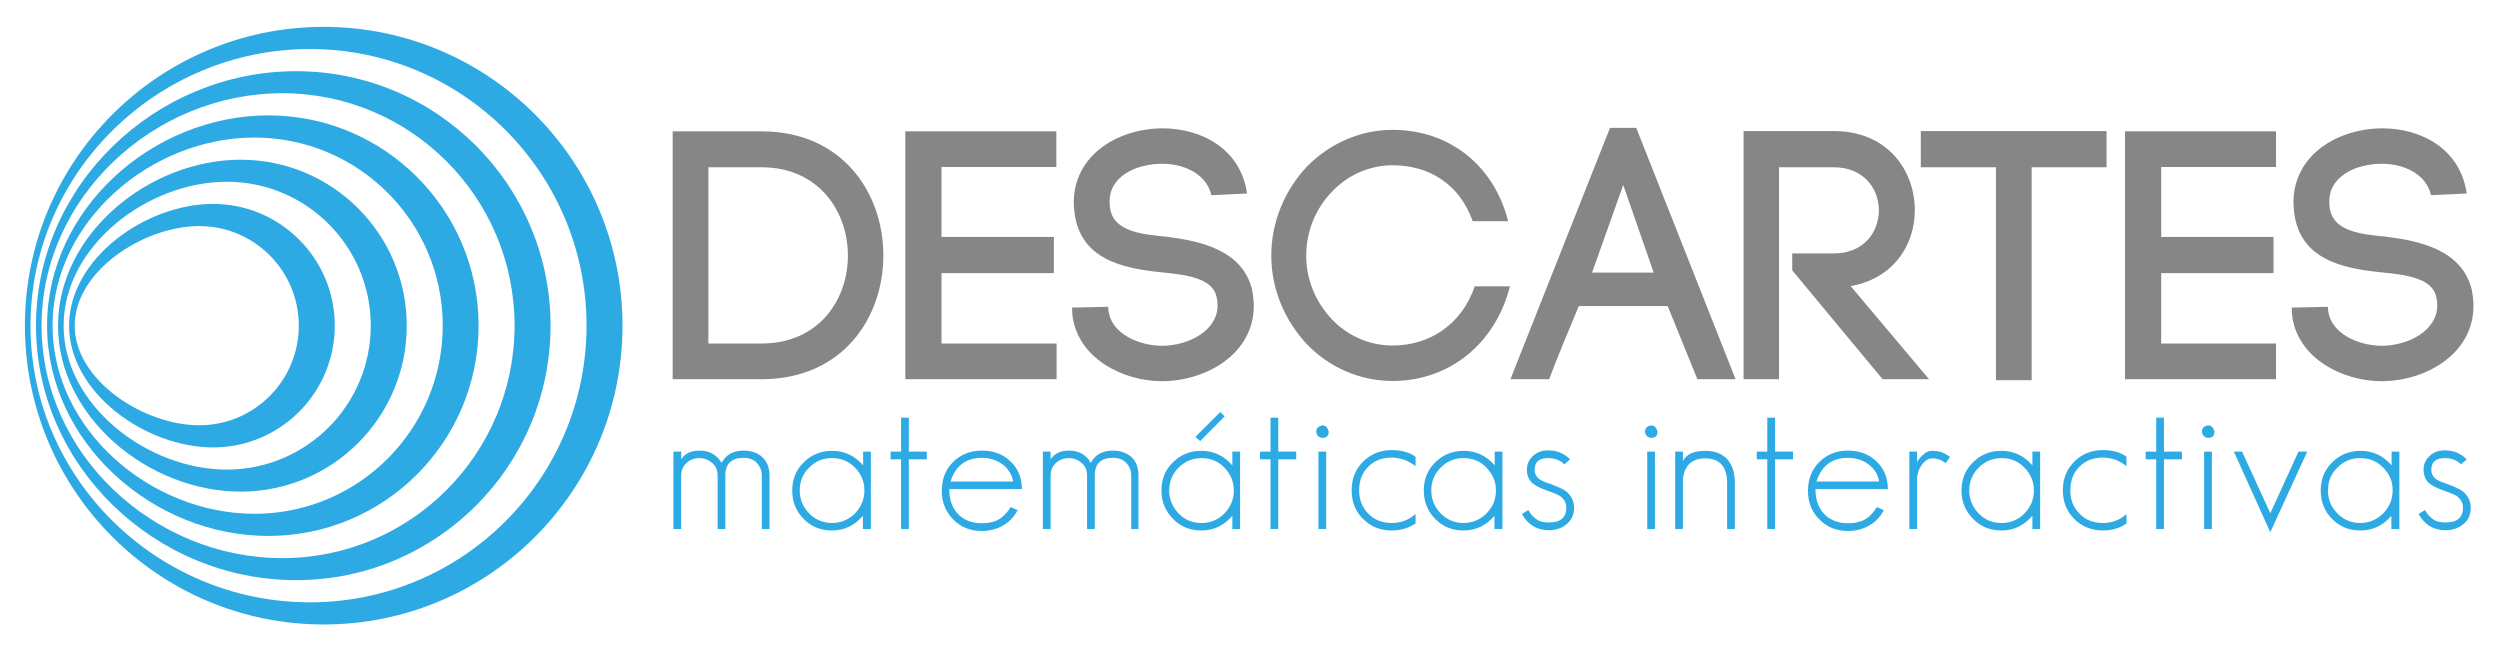
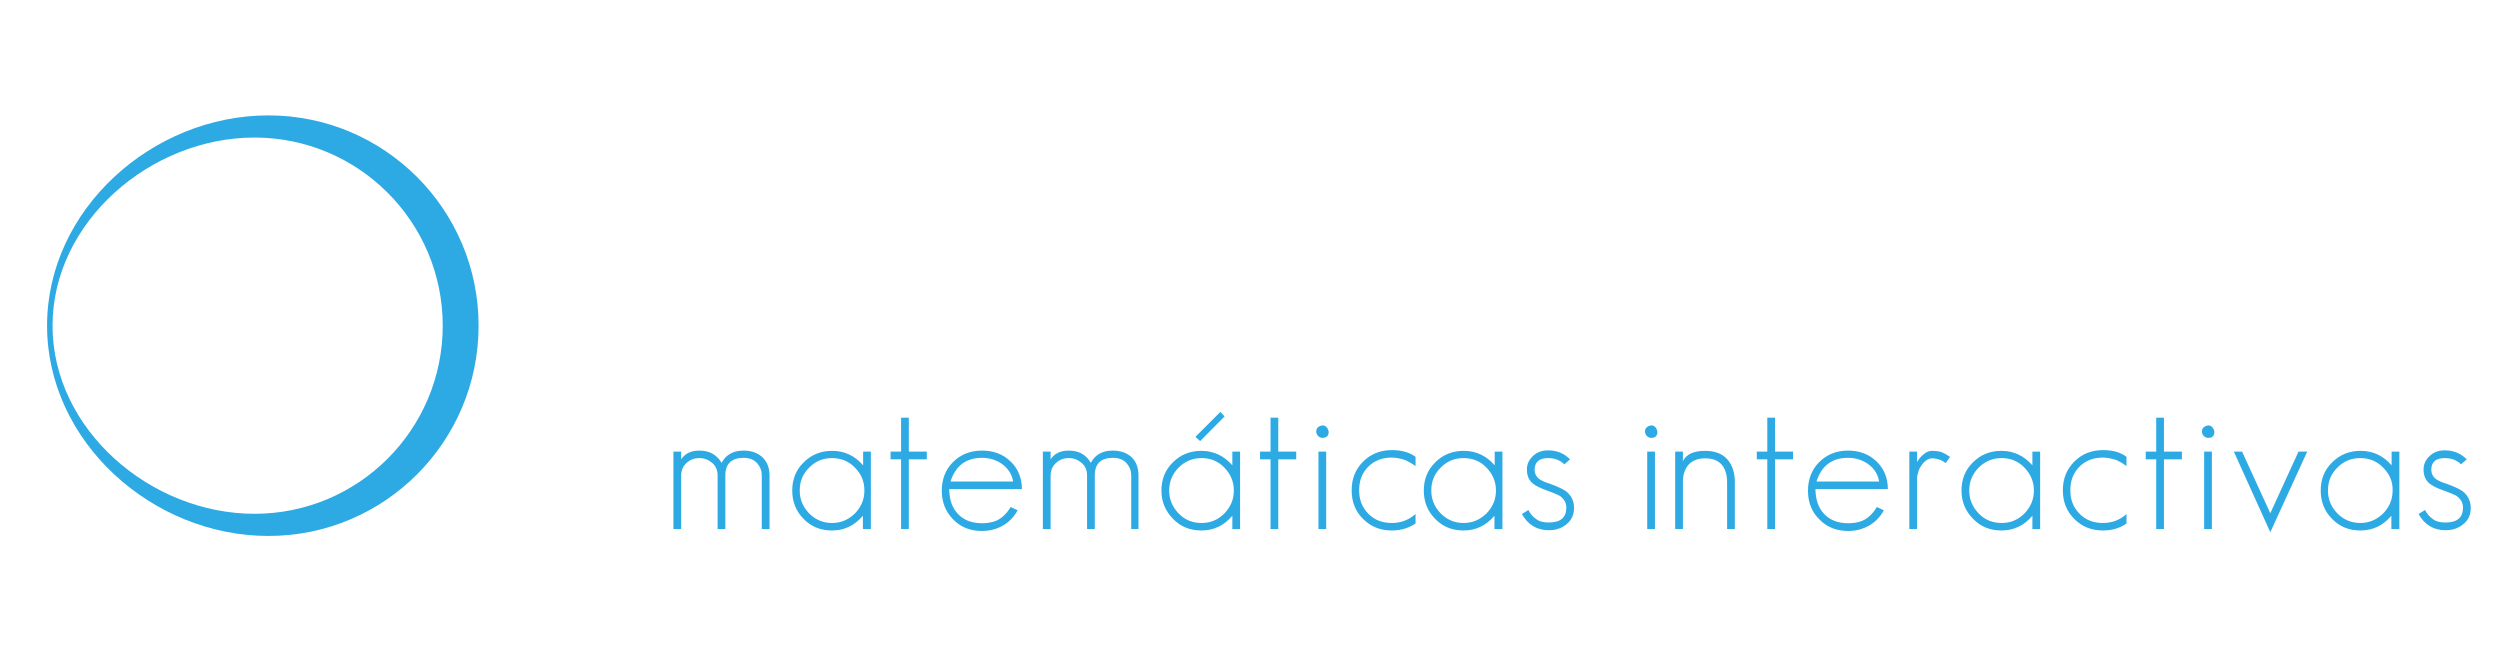
<svg xmlns="http://www.w3.org/2000/svg" height="68" viewBox="0 0 2008 520" width="261">
  <g fill="#2daae4" transform="translate(-180 -60)">
-     <path d="m440 80c-132.5 0-240 107.5-240 240s107.5 240 240 240 240-107.5 240-240-107.5-240-240-240zm-11.1 462.2c-122.7 0-224.4-99.5-224.4-222.2s101.7-222.2 224.4-222.2 222.2 99.5 222.2 222.2-99.5 222.2-222.2 222.2z" />
-     <path d="m417.8 115.6c-112.9 0-208.9 91.5-208.9 204.4s96 204.4 208.9 204.4 204.4-91.5 204.4-204.4-91.5-204.4-204.4-204.4zm-11.1 391.1c-103.1 0-193.3-83.6-193.3-186.7s90.2-186.7 193.3-186.7 186.6 83.6 186.6 186.7-83.5 186.7-186.6 186.7z" />
    <path d="m395.6 151.1c-93.3 0-177.8 75.6-177.8 168.9s84.5 168.9 177.8 168.9 168.8-75.6 168.8-168.9-75.6-168.9-168.8-168.9zm-11.2 320c-83.5 0-162.2-67.7-162.2-151.1s78.8-151.1 162.2-151.1 151.2 67.6 151.2 151.1-67.7 151.1-151.2 151.1z" />
-     <path d="m373.3 186.7c-73.6 0-146.7 59.7-146.7 133.3s73 133.3 146.7 133.3 133.4-59.7 133.4-133.3-59.7-133.3-133.4-133.3zm-11.1 248.9c-63.8 0-131.1-51.7-131.1-115.6s67.3-115.6 131.1-115.6 115.6 51.8 115.6 115.6-51.8 115.6-115.6 115.6z" />
-     <path d="m351.1 222.2c-54 0-115.6 43.8-115.6 97.8s61.6 97.8 115.6 97.8 97.8-43.8 97.8-97.8-43.8-97.8-97.8-97.8zm-11.1 177.8c-44.2 0-100-35.8-100-80s55.8-80 100-80 80 35.8 80 80-35.8 80-80 80z" />
  </g>
  <g transform="matrix(2.005 0 0 2.005 379.49 -1100.5)">
-     <path d="m115.8 600.7c32.5 0 48.8 24.8 48.8 49.7s-16.2 49.6-48.8 49.6h-35.6v-99.3zm0 85c23 0 34.6-17.6 34.6-35.2s-11.6-35.4-34.6-35.4h-21.3v70.6zm72 0h46.2v14.3h-60.6v-99.3h60.5v14.3h-46v28h45v14.5h-45v28.2zm108.2-59.4c-2-8.9-11.6-12.8-20.3-12.6-6.7.1-14.1 2.4-18 7.5-2 2.6-2.7 5.8-2.4 9.2.7 10.2 11.9 11.5 22.6 12.5 13.6 1.7 30.5 5.3 34.4 21.2.4 2.1.7 4.5.7 6.5 0 19.2-19 30.2-36.9 30.2-15.3 0-33.9-9.1-35.8-26.8l-.1-2.7 14.5-.3.1 2.1v-.6c1 9.2 12.2 14.1 21.4 14.1 10.6 0 22.3-6 22.3-16.2 0-1-.1-2.1-.4-3.4-1.7-7.5-11.9-8.8-21.9-9.8-15.5-1.6-33.7-5-35.2-25.7v.1c-.6-6.7 1.1-13.3 5.4-18.9 6.7-8.7 18.6-13.2 30.1-13.2 15.3 0 31.2 8 33.8 26.1zm38.2-11.4c8.7-8.9 20.9-14.8 34.4-14.8 22.7 0 40.6 14.2 46.3 36.6h-14.2c-5.3-14.9-17.5-22.4-32.1-22.4-9.5 0-18.2 4.1-24.4 10.7-6.2 6.5-10.2 15.3-10.2 25.6 0 9.9 4 18.7 10.2 25.3s14.9 10.6 24.4 10.6c15.1 0 27.8-8.7 32.9-23.7h14.1c-5.7 22.6-23.9 37.9-47 37.9-13.5 0-25.7-5.7-34.4-14.8-8.5-9.1-14.2-21.6-14.2-35.4 0-14 5.7-26.5 14.2-35.6zm144.6 55.8h-35.6c-3.8 9.1-8.8 21-11.9 29.3h-15.5l39.9-100.7h10.5l39.8 100.7h-15.3zm-30.3-13.4h24.7l-12.2-35.1zm80.1-7.7h16.8c12.1 0 18-8.7 18-17.3 0-8.5-6-17.2-18-17.2h-22v84.9h-14.2v-99.4h36.2c21.6 0 32.4 15.9 32.4 31.7 0 14.1-8.7 27.4-25.7 30.4l31.4 37.3h-18.6l-36.2-43.6v-6.8zm81.7 50.8v-85.3h-30.1v-14.5h74.4v14.5h-30v85.3zm66.1-14.7h46.1v14.3h-60.5v-99.3h60.5v14.3h-46v28h45v14.5h-45v28.2zm108.2-59.4c-2-8.9-11.6-12.8-20.3-12.6-6.7.1-14.1 2.4-18 7.5-2 2.6-2.7 5.8-2.4 9.2.7 10.2 11.9 11.5 22.6 12.5 13.6 1.7 30.5 5.3 34.4 21.2.4 2.1.7 4.5.7 6.5 0 19.2-19 30.2-36.9 30.2-15.3 0-33.9-9.1-35.8-26.8l-.1-2.7 14.5-.3.1 2.1v-.6c1 9.2 12.2 14.1 21.4 14.1 10.6 0 22.3-6 22.3-16.2 0-1-.1-2.1-.4-3.4-1.7-7.5-11.9-8.8-21.9-9.8-15.5-1.6-33.7-5-35.2-25.7v.1c-.6-6.7 1.1-13.3 5.4-18.9 6.7-8.7 18.6-13.2 30.1-13.2 15.3 0 31.2 8 33.8 26.1z" fill="#868686" />
    <path d="m115.9 760v-21.4c0-1.9-.6-3.5-1.9-5-1.3-1.4-3.1-2.1-5.4-2.1-4.8 0-7.3 2.4-7.3 7v21.5h-3.1v-21.4c0-2.1-.7-3.8-2.1-5-1.5-1.3-3.2-2-5.2-2-2.1 0-3.8.7-5.2 2s-2.1 3-2.1 5.1v21.3h-3.1v-31h3.1v3.1c1.5-2.3 3.9-3.5 7.3-3.5 4 0 6.9 1.6 8.9 4.9 1.8-3.3 4.7-4.9 8.8-4.9 3.1 0 5.6.9 7.5 2.6 1.9 1.8 2.9 4.3 2.9 7.4v21.4zm40.5 0v-5.3c-3.3 3.9-7.4 5.9-12.4 5.9-4.5 0-8.3-1.5-11.3-4.6-3.1-3.1-4.6-6.9-4.6-11.4s1.5-8.3 4.6-11.3c3.1-3.1 6.9-4.6 11.4-4.6 5 0 9.1 2 12.4 5.8v-5.5h3.1v31zm-3.2-24.6c-2.5-2.6-5.6-3.8-9.2-3.8s-6.7 1.3-9.1 3.8c-2.6 2.5-3.8 5.6-3.8 9.2s1.3 6.6 3.8 9.2c2.5 2.5 5.6 3.8 9.1 3.8 3.6 0 6.6-1.3 9.2-3.8 2.5-2.6 3.8-5.6 3.8-9.2s-1.2-6.6-3.8-9.2zm21.6-3.3v27.9h-3.1v-27.9h-4.2v-3.1h4.2v-13.6h3.1v13.6h7.2v3.1zm16.2 11.8c0 4.2 1.1 7.5 3.4 10s5.6 3.8 9.7 3.8c2.1 0 4-.3 5.7-1 2.1-.9 4.1-2.7 5.8-5.5l2.8 1.3c-2 3.7-5 6.2-9 7.5-1.6.5-3.3.8-5.3.8-4.7 0-8.5-1.5-11.5-4.6-3-3-4.6-6.9-4.6-11.5s1.5-8.5 4.5-11.5 6.9-4.6 11.6-4.6c4.6 0 8.4 1.4 11.4 4.3 3 2.8 4.6 6.6 4.6 11.1h-29.1zm21.2-9.9c-2.4-1.7-5.1-2.5-8.1-2.5-6.4 0-10.6 3.2-12.6 9.5h25.1c-.5-2.9-2-5.2-4.4-7zm51.7 26v-21.4c0-1.9-.6-3.5-1.9-5-1.3-1.4-3.1-2.1-5.4-2.1-4.9 0-7.3 2.4-7.3 7v21.5h-3.1v-21.4c0-2.1-.7-3.8-2.1-5-1.5-1.3-3.2-2-5.2-2-2.1 0-3.8.7-5.2 2s-2.1 3-2.1 5.1v21.3h-3.1v-31h3.1v3.1c1.5-2.3 3.9-3.5 7.3-3.5 4 0 6.9 1.6 8.8 4.9 1.8-3.3 4.7-4.9 8.8-4.9 3.1 0 5.6.9 7.5 2.6 1.9 1.8 2.8 4.3 2.8 7.4v21.4zm40.5 0v-5.3c-3.3 3.9-7.4 5.9-12.4 5.9-4.5 0-8.3-1.5-11.3-4.6-3.1-3.1-4.7-6.9-4.7-11.4s1.5-8.3 4.6-11.3c3.1-3.1 6.9-4.6 11.4-4.6 4.9 0 9.1 2 12.4 5.8v-5.5h3.1v31zm-3.2-24.6c-2.5-2.6-5.6-3.8-9.1-3.8-3.6 0-6.7 1.3-9.2 3.8s-3.8 5.6-3.8 9.2 1.3 6.6 3.8 9.2 5.6 3.8 9.2 3.8 6.6-1.3 9.1-3.8c2.5-2.6 3.8-5.6 3.8-9.2s-1.3-6.6-3.8-9.2zm-9.7-10.6-1.9-1.7 10-10 1.7 1.8zm31.3 7.3v27.9h-3.1v-27.9h-4.2v-3.1h4.2v-13.6h3.1v13.6h7.2v3.1zm17.7-8.6c-.6 0-1.1-.2-1.7-.7-.5-.5-.7-1-.8-1.8 0-1.3.8-2.2 2.5-2.5 1.2 0 2.1.8 2.5 2.5 0 1.7-.9 2.5-2.5 2.5zm-1.6 36.5v-31h3.1v31zm29.4.6c-4.6 0-8.4-1.5-11.5-4.6-3.1-3-4.6-6.9-4.6-11.5s1.5-8.4 4.6-11.5c3-3 6.9-4.6 11.5-4.6 3.9 0 7.1.9 9.5 2.7v3.7l-2-1.3-2.1-1.1c-1.9-.6-3.7-1-5.4-1-3.9 0-7 1.2-9.4 3.6-2.5 2.5-3.7 5.6-3.7 9.5 0 3.8 1.2 6.9 3.7 9.4 2.4 2.5 5.6 3.7 9.4 3.7 3.6 0 6.8-1.2 9.5-3.6v3.8c-2.8 1.9-6 2.8-9.5 2.8zm41.1-.6v-5.3c-3.3 3.9-7.4 5.9-12.4 5.9-4.5 0-8.3-1.5-11.3-4.6-3.1-3.1-4.6-6.9-4.6-11.4s1.5-8.3 4.6-11.3c3.1-3.1 6.9-4.6 11.4-4.6 5 0 9.1 2 12.4 5.8v-5.5h3.1v31zm-3.2-24.6c-2.5-2.6-5.6-3.8-9.2-3.8s-6.7 1.3-9.1 3.8c-2.6 2.5-3.8 5.6-3.8 9.2s1.3 6.6 3.8 9.2c2.5 2.5 5.6 3.8 9.1 3.8 3.6 0 6.6-1.3 9.2-3.8 2.5-2.6 3.8-5.6 3.8-9.2s-1.3-6.6-3.8-9.2zm32.2 22.6c-2 1.7-4.4 2.5-7.2 2.5-4.8 0-8.4-2.2-10.8-6.5l2.6-1.6c.8 1.6 1.9 2.8 3.1 3.6 1.2 1 3 1.4 5.1 1.4 4.7 0 7-2 7-6 0-1.8-.8-3.3-2.5-4.6-.5-.3-1.2-.6-2.1-1s-2.1-.8-3.4-1.3c-2.5-.9-4.3-1.8-5.4-2.7-1.6-1.3-2.4-3.2-2.4-5.6 0-2.1.8-3.9 2.4-5.4 1.5-1.5 3.6-2.3 6.1-2.3 3.5 0 6.4 1.2 8.8 3.6l-2.3 2c-1.7-1.7-3.9-2.5-6.5-2.5-3.6 0-5.4 1.6-5.4 4.7 0 1.4.5 2.5 1.6 3.5.9.7 2.3 1.4 4.3 2 1.7.6 3.1 1.2 4.2 1.7s1.9 1 2.5 1.4c2.1 1.7 3.2 3.9 3.2 6.7 0 2.6-1 4.8-2.9 6.4zm33.8-34.5c-.6 0-1.1-.2-1.7-.7-.5-.5-.7-1-.8-1.8 0-1.3.8-2.2 2.5-2.5 1.2 0 2.1.8 2.5 2.5 0 1.7-.9 2.5-2.5 2.5zm-1.6 36.5v-31h3.1v31zm32 0v-18.5c0-6.5-3-9.8-8.8-9.8-2.9 0-5.1.9-6.6 2.5-1.5 1.7-2.3 4-2.3 7v18.8h-3.1v-31h3.1v3.8c1.4-2.8 4.4-4.1 8.9-4.1 3.8 0 6.8 1.1 8.8 3.3s3.1 5.3 3.1 9.2v18.8zm19.2-27.9v27.9h-3.1v-27.9h-4.2v-3.1h4.2v-13.6h3.1v13.6h7.2v3.1zm16.2 11.8c0 4.2 1.1 7.5 3.4 10s5.6 3.8 9.7 3.8c2.1 0 4-.3 5.7-1 2.1-.9 4.1-2.7 5.8-5.5l2.8 1.3c-2 3.7-5 6.2-9 7.5-1.5.5-3.3.8-5.3.8-4.6 0-8.5-1.5-11.5-4.6-3.1-3-4.6-6.9-4.6-11.5s1.5-8.5 4.5-11.5 6.9-4.6 11.5-4.6 8.4 1.4 11.4 4.3c3 2.8 4.6 6.6 4.6 11.1h-29zm21.1-9.9c-2.4-1.7-5.1-2.5-8.1-2.5-6.4 0-10.6 3.2-12.6 9.5h25.1c-.5-2.9-1.9-5.2-4.4-7zm31.1-.4c-.8-.6-1.7-1.1-2.6-1.4s-1.8-.5-2.8-.5c-.9 0-1.7.3-2.4.8s-1.4 1.2-1.9 2c-.6.8-1 1.6-1.3 2.6s-.5 1.8-.5 2.6v20.3h-3.1v-31h3.1v4.2c.6-1.1 1.5-2.2 2.6-3.1 1-.9 2.2-1.4 3.4-1.4 1.5 0 2.8.2 3.8.5 1 .4 2.1 1 3.4 1.9zm34.7 26.4v-5.3c-3.3 3.9-7.4 5.9-12.4 5.9-4.5 0-8.3-1.5-11.3-4.6-3.1-3.1-4.7-6.9-4.7-11.4s1.5-8.3 4.6-11.3c3.1-3.1 6.9-4.6 11.4-4.6 4.9 0 9.1 2 12.4 5.8v-5.5h3.1v31zm-3.2-24.6c-2.5-2.6-5.6-3.8-9.1-3.8-3.6 0-6.7 1.3-9.2 3.8s-3.8 5.6-3.8 9.2 1.3 6.6 3.8 9.2 5.6 3.8 9.2 3.8 6.6-1.3 9.1-3.8c2.5-2.6 3.8-5.6 3.8-9.2s-1.3-6.6-3.8-9.2zm31.5 25.2c-4.6 0-8.4-1.5-11.5-4.6s-4.6-6.9-4.6-11.5 1.5-8.4 4.6-11.5 6.9-4.6 11.5-4.6c3.9 0 7.1.9 9.4 2.7v3.7l-1.9-1.3-2.1-1.1c-1.9-.6-3.7-1-5.4-1-3.9 0-7 1.2-9.4 3.6-2.5 2.5-3.7 5.6-3.7 9.5 0 3.8 1.2 6.9 3.7 9.4 2.4 2.5 5.6 3.7 9.4 3.7 3.6 0 6.8-1.2 9.4-3.6v3.8c-2.7 1.9-5.9 2.8-9.4 2.8zm24.4-28.5v27.9h-3.1v-27.9h-4.2v-3.1h4.2v-13.6h3.1v13.6h7.2v3.1zm17.7-8.6c-.6 0-1.1-.2-1.7-.7-.5-.5-.7-1-.8-1.8 0-1.3.8-2.2 2.5-2.5 1.2 0 2.1.8 2.5 2.5 0 1.7-.8 2.5-2.5 2.5zm-1.6 36.5v-31h3.1v31zm26.5 1.3-14.6-32.3h3.3l11.3 24.7 11.3-24.7h3.5zm48.5-1.3v-5.3c-3.3 3.9-7.4 5.9-12.4 5.9-4.5 0-8.3-1.5-11.3-4.6-3.1-3.1-4.6-6.9-4.6-11.4s1.5-8.3 4.6-11.3c3.1-3.1 6.9-4.6 11.4-4.6 5 0 9.1 2 12.4 5.8v-5.5h3.1v31zm-3.3-24.6c-2.5-2.6-5.6-3.8-9.2-3.8s-6.7 1.3-9.1 3.8c-2.6 2.5-3.8 5.6-3.8 9.2s1.3 6.6 3.8 9.2c2.5 2.5 5.6 3.8 9.1 3.8 3.6 0 6.6-1.3 9.2-3.8 2.5-2.6 3.8-5.6 3.8-9.2.1-3.6-1.2-6.6-3.8-9.2zm32.2 22.6c-2 1.7-4.4 2.5-7.2 2.5-4.8 0-8.4-2.2-10.8-6.5l2.6-1.6c.8 1.6 1.9 2.8 3.1 3.6 1.2 1 3 1.4 5.1 1.4 4.7 0 7-2 7-6 0-1.8-.8-3.3-2.5-4.6-.5-.3-1.2-.6-2.1-1s-2.1-.8-3.4-1.3c-2.5-.9-4.3-1.8-5.4-2.7-1.6-1.3-2.4-3.2-2.4-5.6 0-2.1.8-3.9 2.4-5.4 1.5-1.5 3.6-2.3 6.1-2.3 3.5 0 6.4 1.2 8.8 3.6l-2.3 2c-1.7-1.7-3.9-2.5-6.5-2.5-3.6 0-5.4 1.6-5.4 4.7 0 1.4.5 2.5 1.6 3.5.9.7 2.3 1.4 4.3 2 1.7.6 3.1 1.2 4.2 1.7s1.9 1 2.5 1.4c2.1 1.7 3.2 3.9 3.2 6.7 0 2.6-.9 4.8-2.9 6.4z" fill="#2daae4" />
  </g>
</svg>